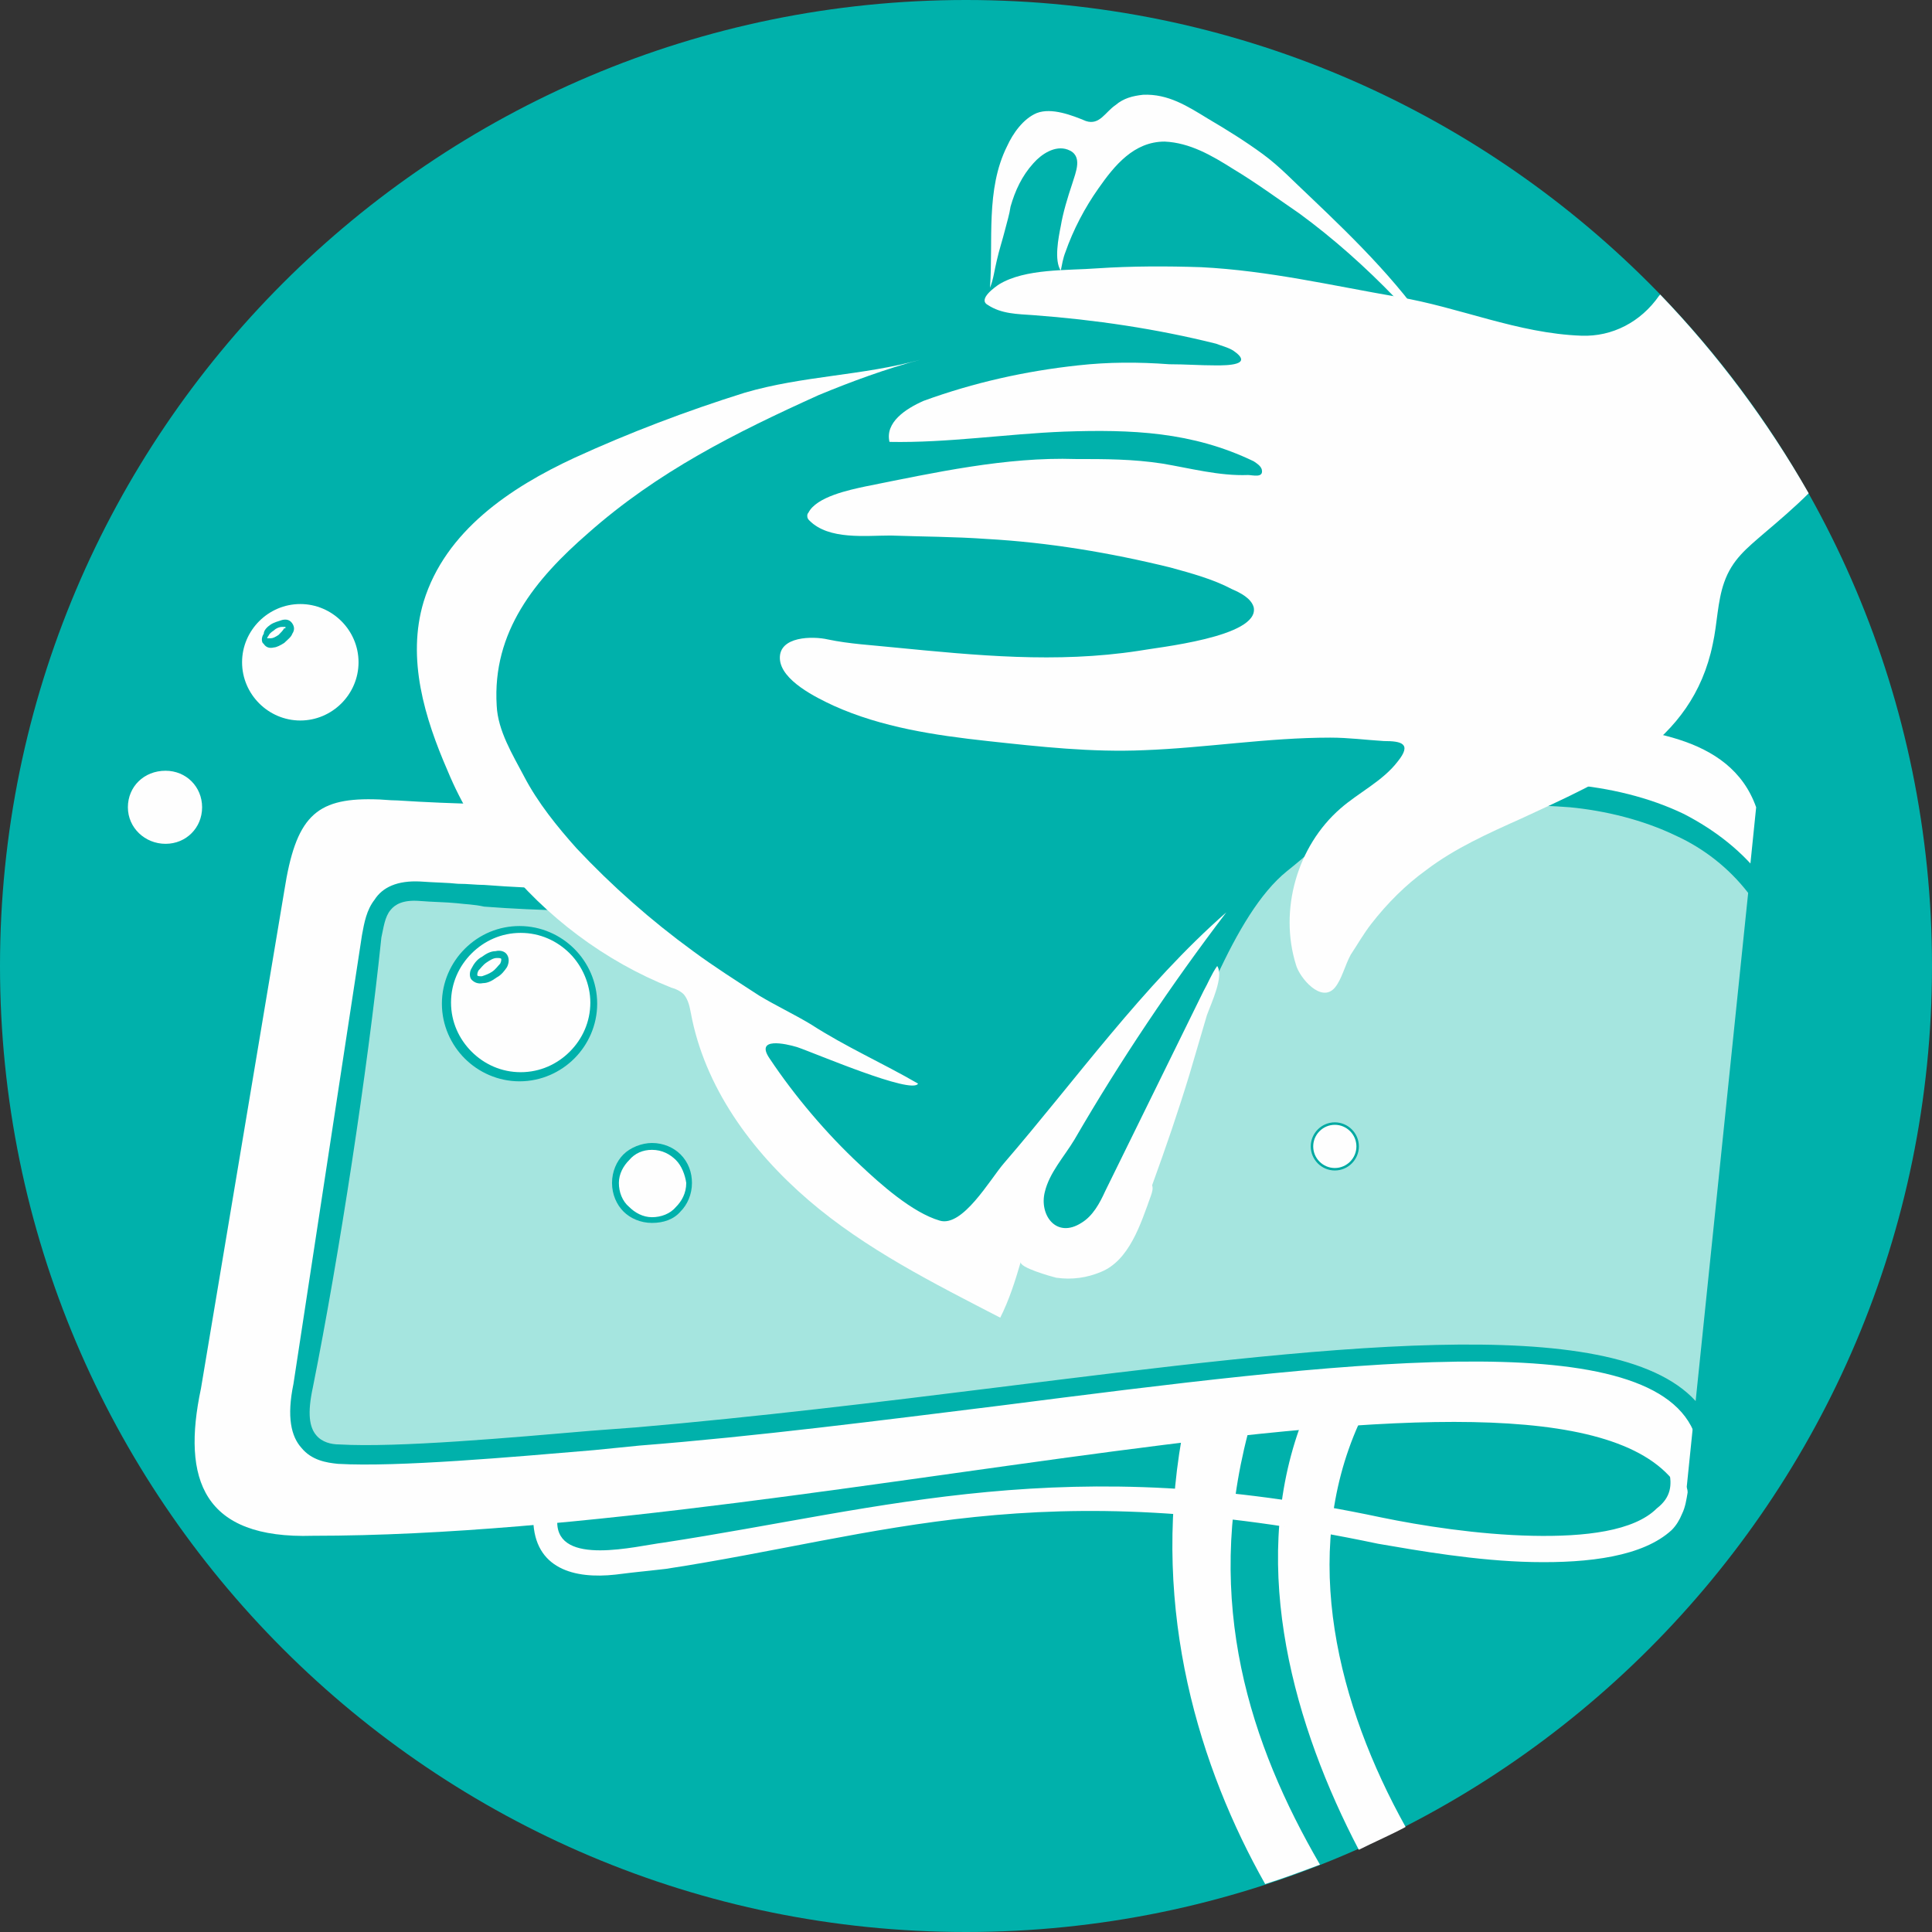
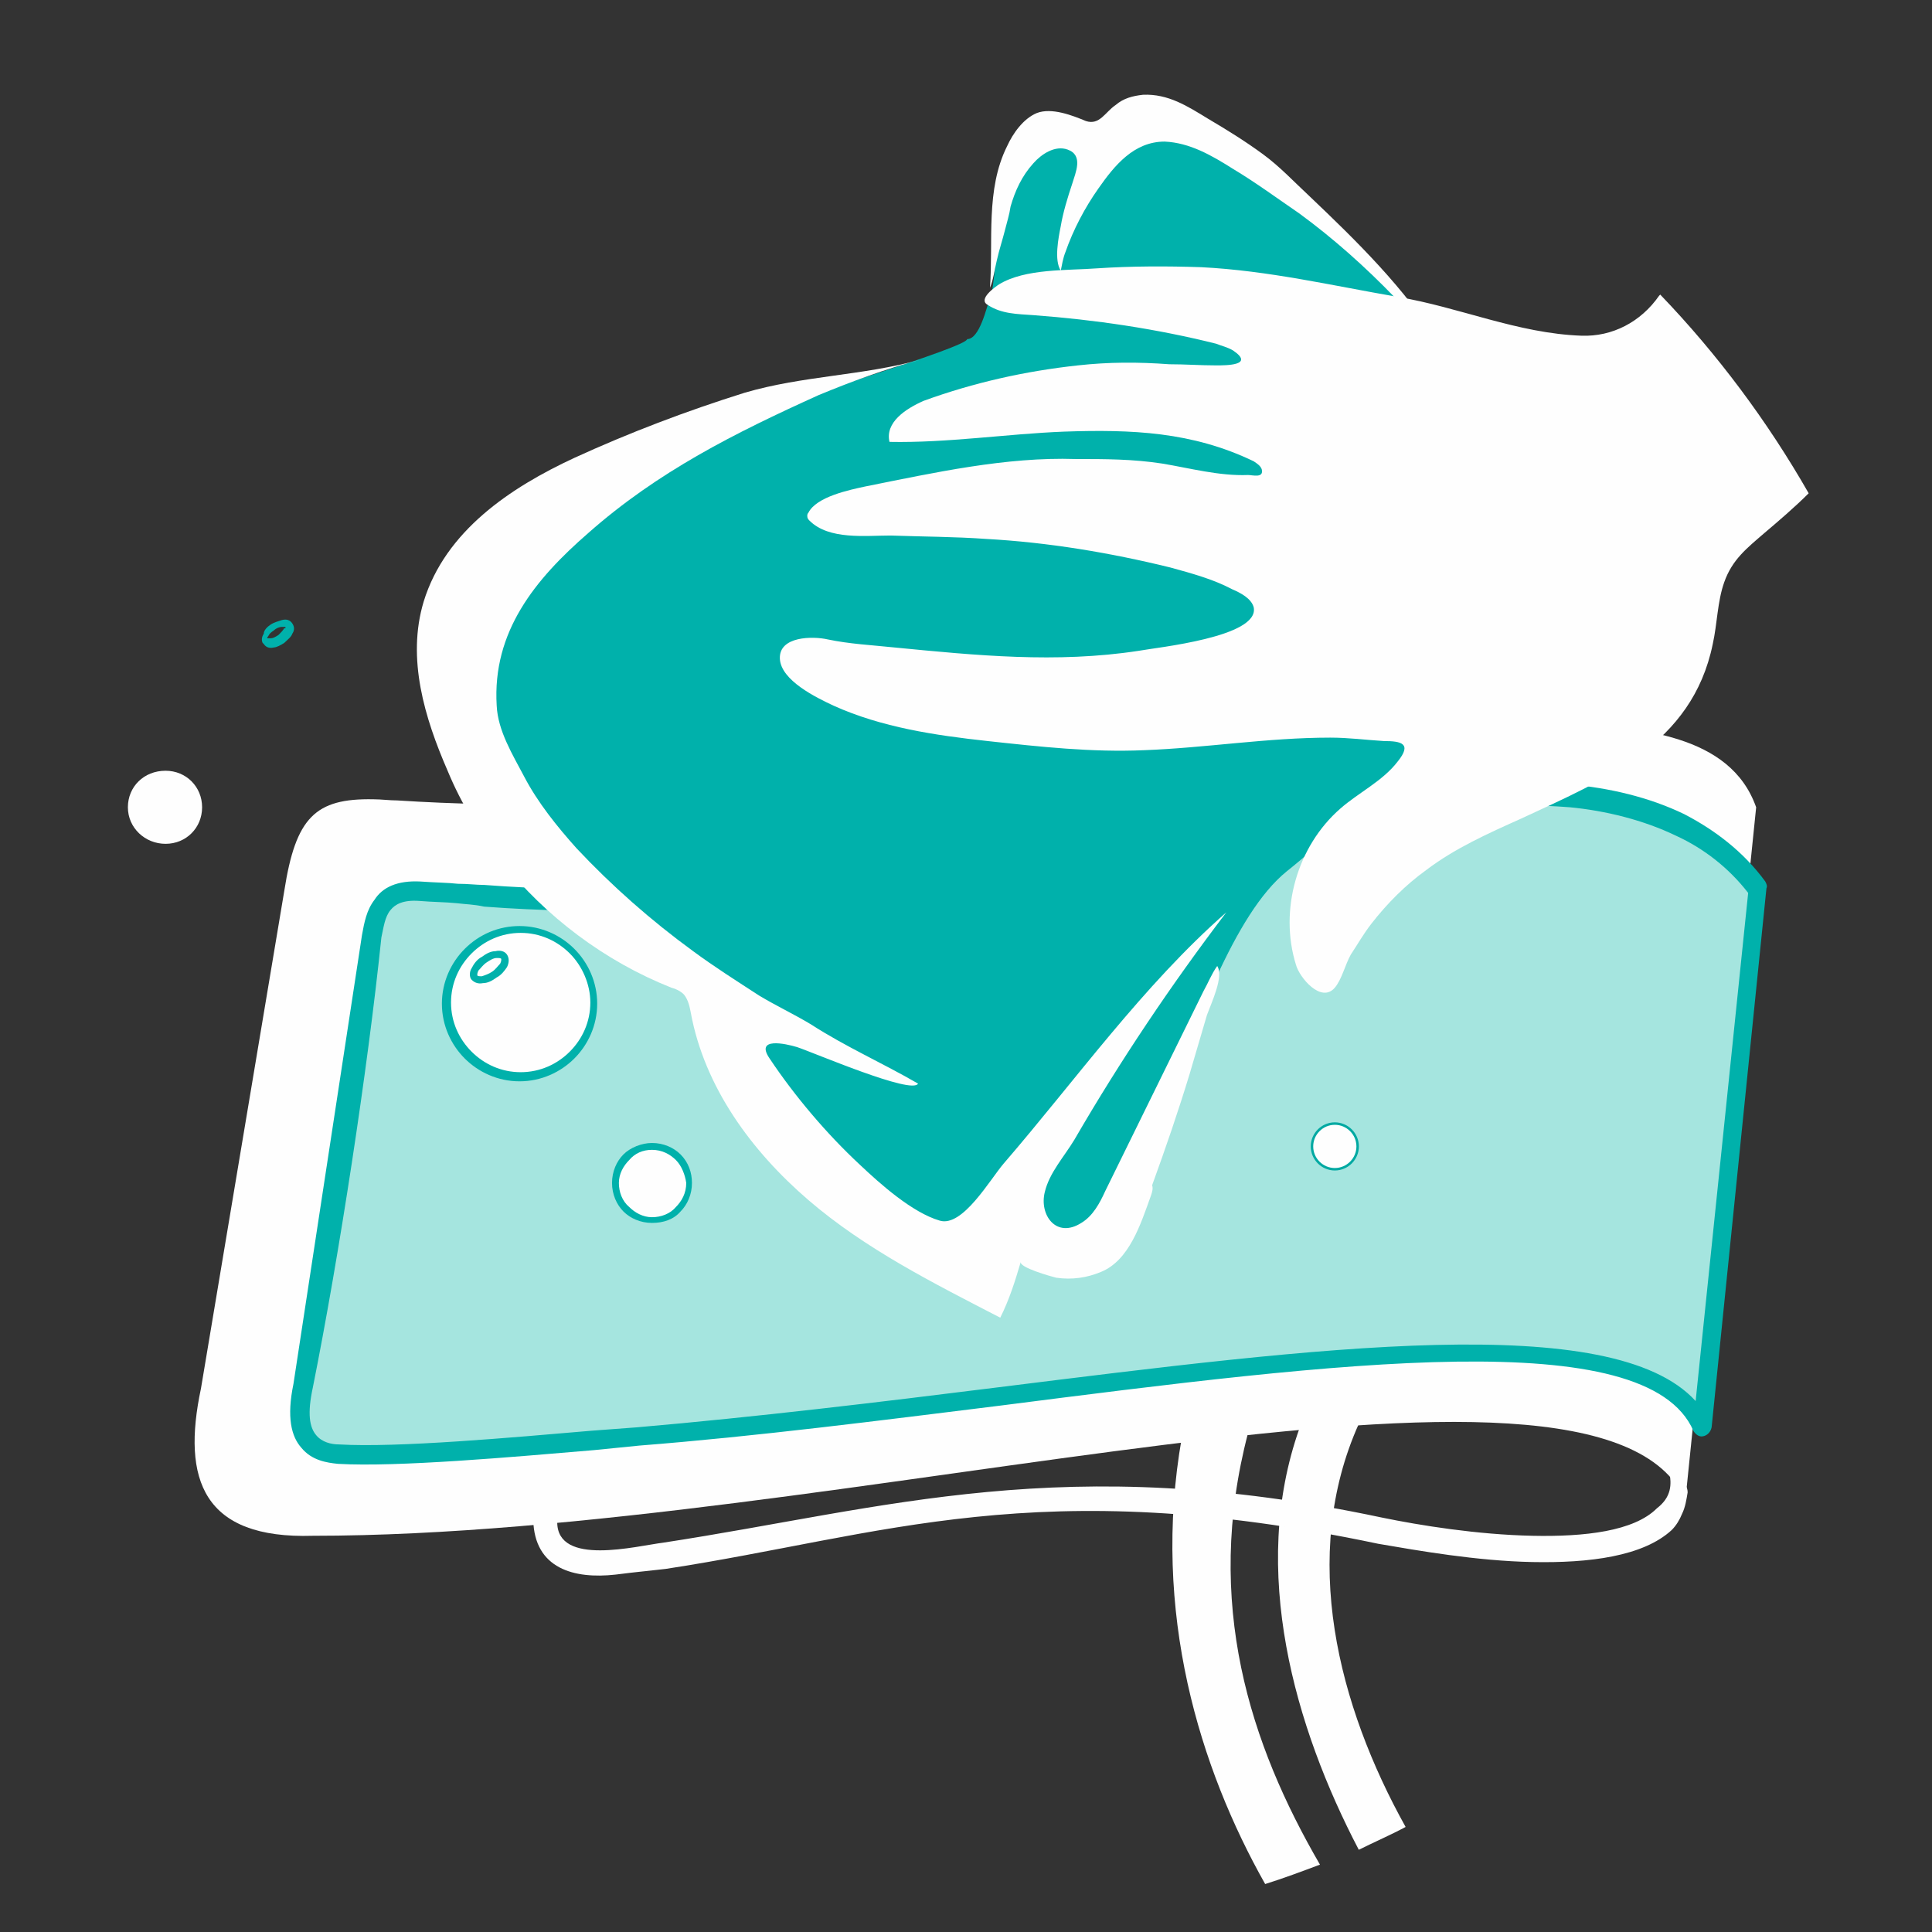
<svg xmlns="http://www.w3.org/2000/svg" version="1.1" id="Layer_1" x="0px" y="0px" viewBox="0 0 169.2 169.2" style="enable-background:new 0 0 169.2 169.2;" xml:space="preserve">
  <rect x="0" y="0" width="169.2" height="169.2" fill="#333333" stroke="none" />
  <style type="text/css">
	.st0{fill-rule:evenodd;clip-rule:evenodd;fill:#00B1AB;}
	.st1{fill:#FEFEFE;}
	.st2{fill-rule:evenodd;clip-rule:evenodd;fill:#FEFEFE;}
	.st3{fill:#A5E5DF;}
	.st4{fill:#00B1AB;}
	.st5{fill:#FEFEFE;stroke:#00A9A2;stroke-width:0.216;stroke-miterlimit:10;}
</style>
  <g id="Layer_x0020_1">
    <g id="_2236359157488">
-       <path class="st0" d="M84.6,0c46.7,0,84.6,37.9,84.6,84.6s-37.9,84.6-84.6,84.6S0,131.3,0,84.6S37.9,0,84.6,0z" />
      <path class="st1" d="M109.3,125.5c-3.9,14.9,0.2,27.3,6.3,37.8c-1.6,0.6-3.2,1.2-4.8,1.7c-5.7-10.1-10-23.8-7.3-39.1L109.3,125.5z    " />
      <path class="st1" d="M119,124.7c-5.2,11.6-1.8,24.7,4.1,35.3c-1.3,0.7-2.7,1.3-4.1,2c-5.6-10.7-9.6-24.5-5.2-36.9L119,124.7z" />
      <path class="st2" d="M32.7,70c0.7,0,1.4,0.1,2.1,0.1c40.1,2.6,74.5-10.1,102.8-6.9c5.9,0.7,13.9,1,16.2,7.5l-6.2,60.7    c-7.5-17.1-74.2,3.1-120.2,3.1c-9.6,0.3-11.5-4.9-9.8-12.9L24.9,78C25.9,71.6,27.6,69.9,32.7,70z" />
      <path class="st3" d="M36.7,78.1c2.4,0.2,4,0.2,5.6,0.3c36.3,2.7,69.3-10.8,95.1-8.7c6.2,0.5,12.6,2.9,16.5,8.2L149,125    c-5.9-13.5-53.2-2.6-93.2,0.8c-6.5,0.5-20,2-26.3,1.6c-1.6-0.1-4.3-0.9-3.1-6l6-39.3C32.9,80.1,33.3,77.8,36.7,78.1z" />
      <path class="st4" d="M36.8,77.2c1.4,0.1,2.4,0.1,3.3,0.2c0.9,0,1.6,0.1,2.3,0.1c19.5,1.5,38.1-1.8,55.1-4.8c14.6-2.6,28-4.9,40-4    c3.4,0.3,6.9,1.1,10,2.6c2.7,1.4,5.2,3.3,7.1,5.9c0.1,0.2,0.2,0.4,0.1,0.6l-4.8,47.2c-0.1,0.5-0.5,0.8-0.9,0.8    c-0.3,0-0.6-0.3-0.7-0.5c-4.1-9.4-31-6-60.7-2.2h0c-10.5,1.3-21.4,2.7-31.6,3.5l-4,0.4c-7.1,0.6-17.2,1.5-22.4,1.2    c-1-0.1-2.3-0.3-3.2-1.4c-0.9-1-1.3-2.7-0.7-5.6l6-39.3c0.2-1.1,0.4-2.2,1.1-3.1C33.5,77.7,34.8,77.1,36.8,77.2z M40,79.1    c-1-0.1-2.1-0.1-3.3-0.2c-1.4-0.1-2.1,0.3-2.5,0.8c-0.5,0.6-0.6,1.5-0.8,2.4c-1.2,11.6-3.7,27.9-6,39.4c-0.5,2.3-0.3,3.5,0.3,4.2    c0.5,0.6,1.3,0.8,2,0.8c5.1,0.3,15.1-0.6,22.1-1.2l4-0.3c10.4-0.9,21.2-2.2,31.6-3.5h0c28.1-3.5,53.8-6.8,61.1,1.2l4.6-44.5    c-1.7-2.2-3.9-3.9-6.3-5c-2.9-1.4-6.2-2.2-9.3-2.5c-11.8-0.9-25.1,1.4-39.5,3.9c-17.1,3-35.8,6.3-55.6,4.8    C41.5,79.2,40.8,79.2,40,79.1z" />
      <path class="st1" d="M146.2,128.9c0-0.5,0.3,0.8,0.8,0.8c0.5,0.1,0.8,0.5,0.8,1c-0.1,0.6-0.2,1.3-0.5,1.9v0    c-0.2,0.5-0.5,1-0.9,1.4c-2.5,2.3-7.2,2.9-12.2,2.8c-4.9-0.1-10-1-13.5-1.6c-29.9-6.3-43.4-0.7-62.4,2.2c-2.6,0.3-2,0.2-4.4,0.5    c-3.6,0.4-7.1-0.5-7.2-4.8c0.1-0.8,0.3-1.6,0.3-1.9c0-0.1,0-0.1-0.1-0.2c0-0.5,0.3-0.9,0.8-1c0.6-0.1,1.3,0.2,1.4,0.8v0    c0.1,0.5-0.1,1.5-0.3,2.5c0,3.9,6.9,2.1,9.3,1.8c19.6-3,35.1-8.1,62.9-2.2c3.4,0.7,8.4,1.5,13.2,1.6c4.6,0.1,8.9-0.4,10.9-2.4    C146.4,131.1,146.4,130,146.2,128.9z" />
      <path class="st0" d="M128.6,37.7c-1.7-1.4,5.9-4.8-22.5-25.5c0,0-3.7-2.8-4.1-2.8c-3.6,0-2,3.1-6.4,3.1c-0.6,0-0.6-1.2-3.1-0.8    c-5.8,0.9-4.9,12.3-5.8,14.4c-0.3,0.8-0.9,3.6-2,3.6c0,0.7-15.4,5.3-16.2,5.7C57.8,39.9,44.1,43.2,41,56c-1.2,5-0.6,8.5,2.2,13.2    c3.5,6.1,3.4,5.2,8,9.8c2.1,2.1,5.4,5.1,8,6.2c0.9,0.4,5.4,3,5.4,4.1c0,4.7,2,5.7,2.3,6.9c0.3,1,9.2,8.8,10.3,9.2    c1.4,0.6,2.3,1.6,4.1,2.1c1.3,0.3,3.1,1.9,4.6,0.8c2.1-1.5,2.8-3.8,4.9-1.6c8.7,9.3,12.5-22.8,21.9-30.4    c2.9-2.3,8.6-7.5,10.7-10.5C126,62.3,129.9,38.8,128.6,37.7z" />
      <path class="st1" d="M88.5,18.1c0.4-1.4,1-2.7,2-3.8c0.7-0.8,1.9-1.6,3-1.2c1.4,0.5,0.7,2,0.4,3c-0.4,1.2-0.8,2.5-1,3.7    c-0.2,1-0.6,3,0,3.9c0.1-0.5,0.2-1.1,0.4-1.6c0.7-2,1.7-3.9,2.9-5.6c1.4-2,3.1-4.1,5.8-4.1c2.2,0.1,4.1,1.2,6,2.4    c2,1.2,3.9,2.6,5.8,3.9c3,2.2,5.8,4.7,8.4,7.4c0.7,0.7,1.4,1.4,2,2.1c0.6,0.6,1.4,1.3,1.9,2c-3-4.9-7.3-9.1-11.4-13    c-1.4-1.3-2.6-2.6-4.1-3.7c-1.5-1.1-3.1-2.1-4.8-3.1c-1.8-1.1-3.5-2.2-5.7-2.1c-0.9,0.1-1.7,0.3-2.4,0.9c-0.9,0.6-1.4,1.8-2.6,1.4    c-1.2-0.5-3-1.2-4.3-0.7c-1.2,0.5-2.1,1.8-2.6,2.9c-1.9,3.8-1.2,8.3-1.5,12.4c0.3-0.7,0.4-1.6,0.6-2.4c0.2-0.9,0.5-1.8,0.7-2.6    C88.2,19.4,88.4,18.8,88.5,18.1z" />
      <path class="st1" d="M100.8,104.7c-0.9,2.5-1.9,5.7-4.4,6.7c-1.2,0.5-2.5,0.7-3.9,0.5c-0.4-0.1-3.3-0.9-3.1-1.4    c-0.5,1.7-1,3.3-1.8,4.9c-5.8-3-11.8-6-16.8-10.3s-9.1-9.9-10.3-16.4c-0.1-0.5-0.2-1.1-0.6-1.6c-0.3-0.3-0.7-0.5-1.1-0.6    c-5.8-2.3-11-6.2-14.9-11.1c-1.9-2.4-3.5-5-4.7-7.9c-2-4.6-3.6-9.8-2.1-14.8c1.9-6.2,7.6-10,13.2-12.6c4.8-2.2,9.8-4.1,14.9-5.7    c5.1-1.5,10.4-1.5,15.4-2.9c-3,0.8-6,1.9-8.9,3.1c-7.3,3.3-14.1,6.7-20.2,12.1c-4.6,4-8.4,8.6-8,15.1c0.1,2.2,1.4,4.3,2.4,6.2    c1.2,2.3,2.9,4.4,4.6,6.3c3.1,3.3,6.5,6.3,10.2,9c1.9,1.4,3.8,2.6,5.8,3.9c1.5,0.9,3,1.6,4.5,2.5c3.1,2,6.3,3.4,9.4,5.2    c-0.5,1-9.1-2.7-10.6-3.2c-1-0.3-3.7-0.9-2.4,1c2.2,3.3,5,6.6,7.9,9.3c1.8,1.7,4.6,4.2,7,4.9c2,0.6,4.4-3.6,5.6-5    c6.3-7.3,12.2-15.6,19.5-22c-4.8,6.3-9.3,13-13.3,19.9c-0.9,1.5-2.2,2.9-2.6,4.6c-0.5,2,1,4.1,3.2,2.7c1-0.6,1.6-1.7,2.1-2.8    l8.6-17.5c0.4-0.7,0.7-1.5,1.2-2.2c0.6,0.9-0.5,3.2-0.9,4.3c-0.5,1.7-1,3.4-1.5,5.1c-1,3.3-2.1,6.5-3.3,9.8    C101,104.1,100.9,104.4,100.8,104.7z" />
-       <path class="st2" d="M26.3,52.9c2.8,0,5.1,2.3,5.1,5.1s-2.3,5.1-5.1,5.1s-5.1-2.3-5.1-5.1S23.5,52.9,26.3,52.9z" />
      <path class="st4" d="M23.7,54.7c0.3-0.2,0.7-0.3,1-0.4c0.4-0.1,0.7,0,0.9,0.3c0.2,0.3,0.2,0.6,0,0.9c-0.1,0.3-0.4,0.5-0.7,0.8l0,0    c-0.3,0.2-0.7,0.4-0.9,0.4c-0.4,0.1-0.7,0-0.9-0.3l-0.1-0.1v0c-0.1-0.2-0.1-0.5,0.1-0.8C23.1,55.2,23.4,54.9,23.7,54.7L23.7,54.7z     M24.7,54.9c-0.2,0-0.5,0.1-0.7,0.3v0c-0.3,0.2-0.4,0.3-0.5,0.5c-0.1,0.1-0.1,0.2-0.1,0.2c0,0,0.1,0,0.3,0c0.2,0,0.4-0.1,0.7-0.3    c0.2-0.2,0.4-0.4,0.5-0.6C25,55.1,25,55,25,54.9C25,54.9,24.9,54.9,24.7,54.9z" />
      <path class="st2" d="M45.5,81.4c3.6,0,6.5,2.9,6.5,6.5c0,3.6-2.9,6.5-6.5,6.5c-3.6,0-6.5-2.9-6.5-6.5C39.1,84.3,42,81.4,45.5,81.4    z" />
      <path class="st4" d="M45.5,81.1c1.9,0,3.6,0.8,4.8,2c1.2,1.2,2,2.9,2,4.8s-0.8,3.6-2,4.8c-1.2,1.2-2.9,2-4.8,2s-3.6-0.8-4.8-2    c-1.2-1.2-2-2.9-2-4.8s0.8-3.6,2-4.8C42,81.8,43.7,81.1,45.5,81.1z M49.9,83.5c-1.1-1.1-2.6-1.8-4.3-1.8c-1.7,0-3.2,0.7-4.3,1.8    c-1.1,1.1-1.8,2.6-1.8,4.3c0,1.7,0.7,3.2,1.8,4.3c1.1,1.1,2.6,1.8,4.3,1.8c1.7,0,3.2-0.7,4.3-1.8s1.8-2.6,1.8-4.3    C51.7,86.2,51,84.6,49.9,83.5z" />
      <path class="st4" d="M42.2,83.8c0.4-0.3,0.8-0.5,1.2-0.5c0.4-0.1,0.8,0,1,0.3c0.2,0.3,0.2,0.7,0,1.1c-0.2,0.3-0.5,0.7-0.9,0.9    c-0.4,0.3-0.8,0.5-1.2,0.5c-0.5,0.1-0.8-0.1-1-0.3s-0.2-0.7,0-1C41.5,84.4,41.8,84,42.2,83.8L42.2,83.8z M43.5,83.9    c-0.3,0-0.6,0.2-0.9,0.4h0c-0.3,0.2-0.5,0.5-0.7,0.7c-0.1,0.2-0.1,0.3-0.1,0.4c0,0.1,0.2,0.1,0.4,0.1c0.3-0.1,0.6-0.2,0.9-0.4    c0.3-0.2,0.5-0.5,0.7-0.7c0.1-0.2,0.1-0.3,0.1-0.4C43.9,83.9,43.7,83.9,43.5,83.9z" />
      <path class="st2" d="M14.5,67.5c1.8,0,3.2,1.4,3.2,3.2c0,1.8-1.4,3.2-3.2,3.2c-1.8,0-3.3-1.4-3.3-3.2    C11.2,68.9,12.6,67.5,14.5,67.5z" />
      <path class="st1" d="M57.1,100.4c1.8,0,3.3,1.4,3.3,3.2c0,1.8-1.4,3.3-3.3,3.3c-1.8,0-3.2-1.4-3.2-3.3    C53.9,101.9,55.3,100.4,57.1,100.4z" />
      <path class="st4" d="M57.1,100.1c1,0,1.9,0.4,2.5,1c0.7,0.7,1,1.6,1,2.5c0,1-0.4,1.9-1,2.5c-0.6,0.7-1.5,1-2.5,1    c-1,0-1.9-0.4-2.5-1c-0.6-0.6-1-1.5-1-2.5c0-1,0.4-1.9,1-2.5C55.2,100.5,56.2,100.1,57.1,100.1z M59.2,101.6    c-0.5-0.5-1.2-0.9-2.1-0.9c-0.8,0-1.5,0.3-2,0.9c-0.5,0.5-0.9,1.2-0.9,2c0,0.8,0.3,1.6,0.9,2.1c0.5,0.5,1.2,0.9,2,0.9    c0.8,0,1.6-0.3,2.1-0.9c0.5-0.5,0.9-1.2,0.9-2.1C60,102.9,59.7,102.1,59.2,101.6z" />
-       <path class="st5" d="M116.9,98.4c1.1,0,2,0.9,2,2c0,1.1-0.9,2-2,2s-2-0.9-2-2C114.9,99.3,115.8,98.4,116.9,98.4z" />
+       <path class="st5" d="M116.9,98.4c1.1,0,2,0.9,2,2c0,1.1-0.9,2-2,2s-2-0.9-2-2C114.9,99.3,115.8,98.4,116.9,98.4" />
      <path class="st2" d="M145.4,25.8c5,5.2,9.4,11.1,13,17.4c-1.2,1.2-2.6,2.4-3.9,3.5C153,48,151.7,49,151,51c-0.6,1.7-0.6,3.6-1,5.4    c-1.8,8.8-9.5,11.9-16.8,15.3c-2.9,1.3-5.8,2.6-8.3,4.5c-1.8,1.3-3.4,2.9-4.8,4.7c-0.7,0.9-1.2,1.8-1.8,2.7    c-0.5,0.9-0.8,2.2-1.4,2.9c-1.2,1.4-3.1-0.9-3.4-2c-1.5-4.8,0.1-10.4,3.9-13.7c1.6-1.4,3.7-2.4,5-4.1c1.3-1.6,0.3-1.8-1.2-1.8    c-1.6-0.1-3.1-0.3-4.7-0.3c-5.5,0-10.9,0.9-16.3,1.1c-4.6,0.2-9.1-0.3-13.7-0.8c-4.6-0.5-9.3-1.2-13.5-3.1    c-1.5-0.7-4.6-2.2-4.7-4.1c-0.1-2,2.9-2,4.2-1.7c1.9,0.4,3.9,0.5,5.8,0.7c7.2,0.7,14.2,1.4,21.4,0.3c1.6-0.3,10.6-1.2,10.1-3.8    c-0.2-0.8-1.2-1.3-1.9-1.6c-1.7-0.9-3.6-1.4-5.4-1.9c-5.3-1.3-10.7-2.2-16.1-2.5C83.6,47,80.8,47,78,46.9c-2.2,0-5.4,0.4-7.1-1.3    c-0.1-0.1-0.2-0.2-0.2-0.4c0-0.1,0-0.2,0.1-0.3c0.7-1.4,3.6-2,5-2.3c6-1.2,12.3-2.6,18.4-2.4c2.6,0,5,0,7.6,0.4    c2.4,0.4,5,1.1,7.5,1c0.4,0,1.4,0.3,1.2-0.5c-0.1-0.3-0.4-0.5-0.7-0.7c-5.4-2.6-10.7-2.8-16.6-2.6c-5.1,0.2-10.2,1-15.3,0.9    c-0.4-1.7,1.4-2.9,3-3.6c4.4-1.6,8.9-2.6,13.5-3.1c2.7-0.3,5.3-0.3,8-0.1c1.4,0,2.7,0.1,4.1,0.1c0.9,0,3.4,0,1.5-1.3    c-0.5-0.3-1-0.4-1.5-0.6c-5.2-1.3-10.6-2.1-16-2.5c-1.4-0.1-2.8-0.1-4-0.9c-0.9-0.5,0.7-1.6,1-1.8c2.3-1.4,6-1.2,8.6-1.4    c3-0.2,6.1-0.2,9.1-0.1c5.9,0.3,11.4,1.6,17.2,2.6c5.4,0.9,10.5,3.2,16.1,3.4c2.7,0.1,5.2-1.2,6.8-3.5L145.4,25.8z" />
    </g>
  </g>
</svg>